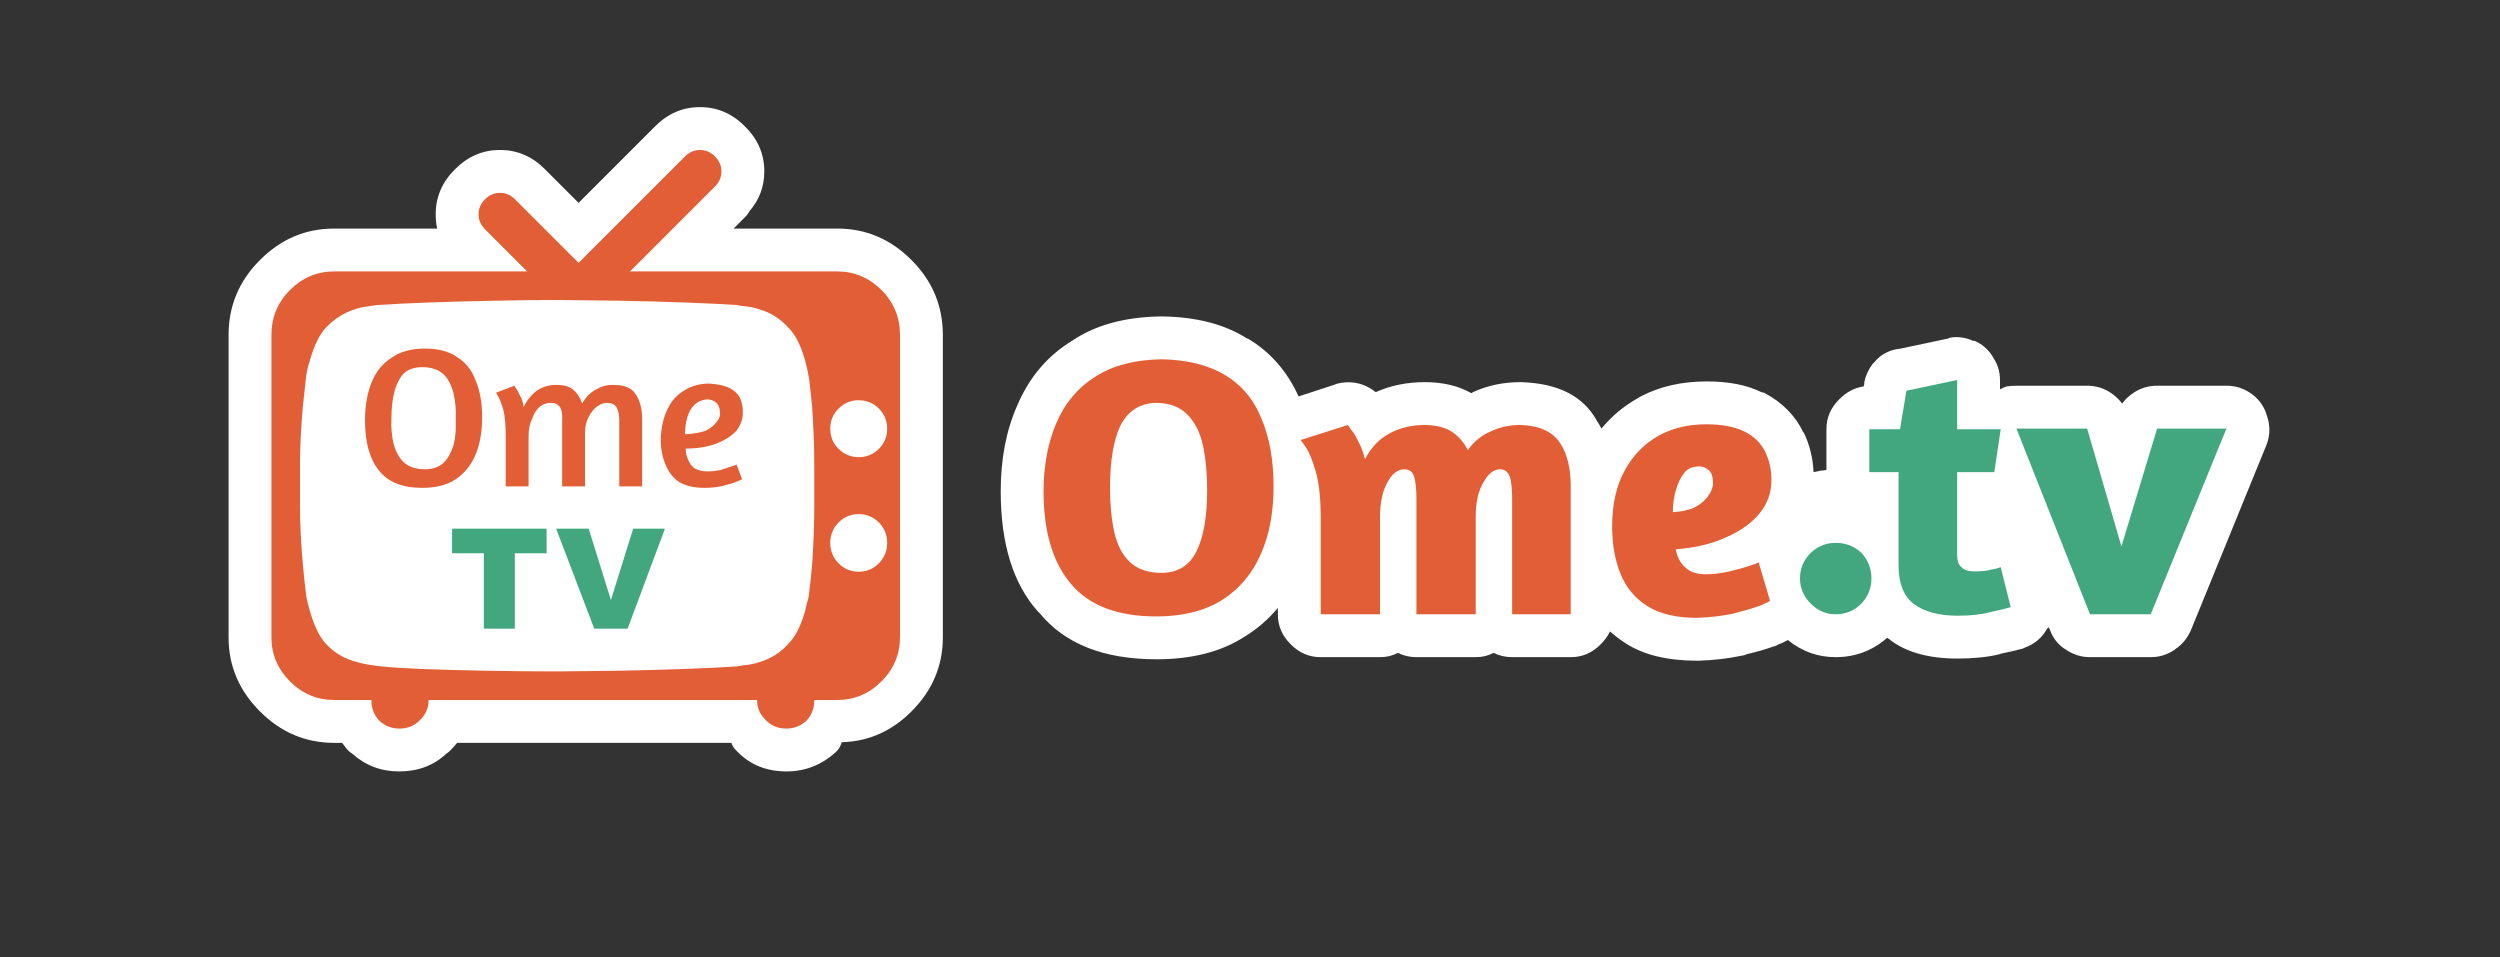
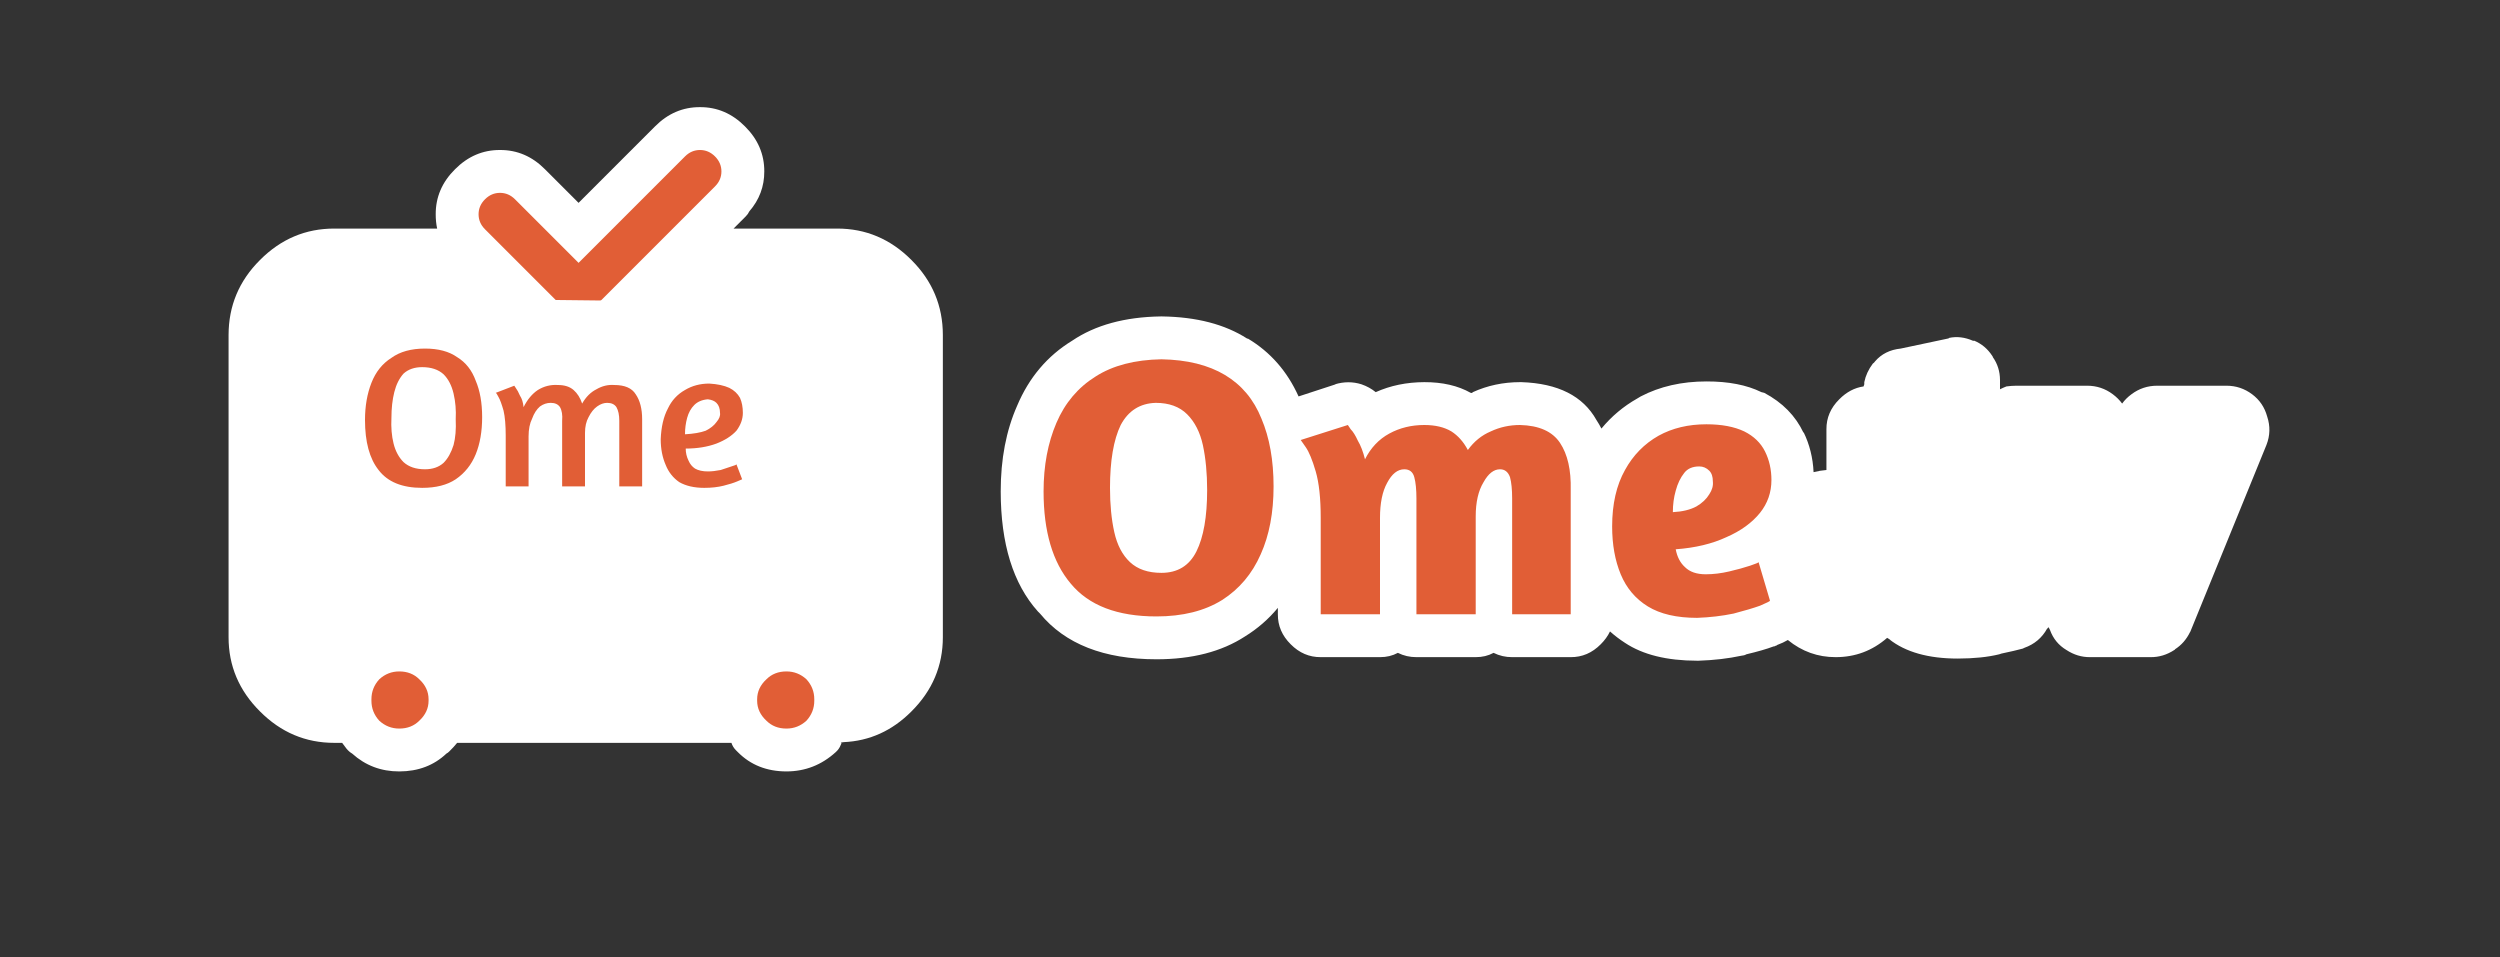
<svg xmlns="http://www.w3.org/2000/svg" xmlns:xlink="http://www.w3.org/1999/xlink" version="1.1" preserveAspectRatio="none" x="0px" y="0px" width="175px" height="67px" viewBox="0 0 175 67">
  <rect x="0" y="0" width="175" height="67" fill="#333333" stroke="none" />
  <defs>
    <g id="Layer1_0_FILL">
      <path fill="#FFFFFF" stroke="none" d=" M 66 23.45 Q 65.997 20.386 63.8 18.2 61.609 15.998 58.6 16 L 51.35 16 52.2 15.15 Q 52.362 14.991 52.45 14.8 53.506 13.579 53.5 12 53.507 10.197 52.15 8.85 50.803 7.492 49 7.5 47.197 7.492 45.85 8.85 L 40.5 14.2 38.15 11.85 Q 36.803 10.492 35 10.5 33.197 10.492 31.85 11.85 30.492 13.197 30.5 15 30.498 15.519 30.6 16 L 23.4 16 Q 20.391 15.998 18.2 18.2 16.003 20.386 16 23.45 L 16 44.6 Q 15.998 47.609 18.2 49.8 20.391 52.001 23.4 52 L 23.95 52 Q 24.102 52.213 24.25 52.4 24.436 52.627 24.65 52.75 26.039 54.003 27.95 54 29.933 53.996 31.25 52.75 31.354 52.699 31.45 52.6 31.751 52.307 32 52 L 51.2 52 Q 51.293 52.286 51.5 52.5 L 51.55 52.55 Q 51.574 52.576 51.6 52.6 51.624 52.627 51.65 52.65 52.982 53.996 55.05 54 57.022 53.996 58.5 52.65 58.74 52.438 58.85 52.15 58.911 52.069 58.9 51.95 58.993 51.981 59.05 51.95 61.778 51.832 63.8 49.8 66.001 47.609 66 44.6 L 66 23.45 M 136.35 23.7 L 133.05 24.4 Q 131.921 24.517 131.25 25.3 131.187 25.401 131.1 25.45 130.639 26.063 130.5 26.75 130.508 26.849 130.5 26.9 L 130.45 27.05 Q 129.504 27.187 128.75 27.95 127.842 28.847 127.85 30.05 L 127.85 32.9 Q 127.401 32.936 126.95 33.05 126.881 31.546 126.25 30.25 L 126.25 30.3 Q 125.408 28.512 123.5 27.5 123.404 27.476 123.3 27.45 121.77 26.696 119.45 26.7 116.86 26.701 114.85 27.75 114.727 27.828 114.6 27.9 113.151 28.722 112.1 30 111.945 29.697 111.75 29.4 110.341 26.879 106.5 26.75 L 106.4 26.75 Q 104.63 26.754 103.1 27.45 103.075 27.488 103.05 27.5 103.011 27.517 102.95 27.5 101.615 26.746 99.7 26.75 97.842 26.758 96.3 27.45 95.868 27.096 95.3 26.9 94.4 26.617 93.45 26.9 L 93.5 26.9 90.9 27.75 Q 89.711 25.11 87.35 23.7 87.324 23.714 87.3 23.7 84.963 22.203 81.35 22.15 L 81.25 22.15 Q 77.48 22.207 75.05 23.85 72.45 25.439 71.2 28.4 L 71.2 28.4 Q 70.047 31.009 70.05 34.4 70.054 39.898 72.65 42.8 72.747 42.91 72.8 42.95 75.439 46.148 80.95 46.15 84.686 46.152 87.15 44.55 88.47 43.736 89.45 42.55 L 89.45 43 Q 89.442 44.203 90.35 45.1 91.247 46.007 92.45 46 L 96.6 46 Q 97.287 46.004 97.85 45.7 98.462 46.004 99.15 46 L 103.3 46 Q 103.987 46.004 104.55 45.7 105.162 46.004 105.85 46 L 109.95 46 Q 111.153 46.007 112.05 45.1 112.469 44.686 112.7 44.2 113.19 44.64 113.75 45 115.624 46.245 118.8 46.25 L 118.9 46.25 Q 120.521 46.196 121.9 45.9 122.096 45.889 122.25 45.8 123.427 45.523 124.15 45.25 124.242 45.251 124.3 45.2 124.366 45.2 124.4 45.15 124.827 44.992 125.15 44.8 126.628 46.006 128.5 46 130.549 46.001 132.1 44.65 L 132.1 44.65 Q 132.229 44.723 132.35 44.8 L 132.25 44.75 Q 133.964 46.1 137.05 46.1 138.756 46.095 139.95 45.8 140.03 45.78 140.1 45.75 141.043 45.553 141.6 45.4 141.661 45.377 141.7 45.35 142.763 44.974 143.3 44 143.348 44 143.35 43.95 143.397 43.934 143.4 43.9 L 143.5 44.1 Q 143.829 45.01 144.65 45.5 145.426 46.007 146.3 46 L 150.55 46 Q 151.424 46.007 152.2 45.5 152.238 45.499 152.25 45.45 152.928 45.015 153.3 44.25 153.326 44.224 153.35 44.15 L 158.65 31.15 158.65 31.15 Q 159.038 30.163 158.7 29.15 158.436 28.189 157.65 27.6 156.85 27 155.85 27 L 151 27 Q 150 27 149.2 27.6 148.807 27.89 148.55 28.25 148.284 27.888 147.9 27.6 147.1 27 146.1 27 L 141.15 27 Q 140.788 27.003 140.45 27.05 140.222 27.138 140 27.25 L 140 26.6 Q 139.996 25.706 139.5 25 139.501 24.962 139.45 24.9 138.975 24.175 138.2 23.85 138.162 23.863 138.1 23.85 137.259 23.484 136.45 23.65 136.425 23.686 136.35 23.7 Z" />
    </g>
    <g id="Layer0_0_FILL">
      <path fill="#E15E36" stroke="none" d=" M 30 49.05 L 30 48.95 Q 30 48.15 29.35 47.55 28.8 47 27.95 47 27.15 47 26.55 47.55 26 48.15 26 48.95 L 26 49.05 Q 26 49.85 26.55 50.45 27.15 51 27.95 51 28.8 51 29.35 50.45 30 49.85 30 49.05 Z" />
    </g>
    <g id="Layer0_1_FILL">
      <path fill="#E15E36" stroke="none" d=" M 57 49.05 L 57 48.95 Q 57 48.15 56.45 47.55 55.85 47 55.05 47 54.2 47 53.65 47.55 53 48.15 53 48.95 L 53 49.05 Q 53 49.85 53.65 50.45 54.2 51 55.05 51 55.85 51 56.45 50.45 57 49.85 57 49.05 Z" />
    </g>
    <g id="Layer0_2_FILL">
      <path fill="#E15E36" stroke="none" d=" M 58.45 -21.45 L 51 -14 46.55 -18.45 Q 46.1 -18.9 45.5 -18.9 44.9 -18.9 44.45 -18.45 44 -18 44 -17.4 44 -16.8 44.45 -16.35 L 49.95 -10.85 Q 50.4 -10.4 51 -10.4 51.6 -10.4 52.05 -10.85 L 60.55 -19.35 Q 61 -19.8 61 -20.4 61 -21 60.55 -21.45 60.1 -21.9 59.5 -21.9 58.9 -21.9 58.45 -21.45 Z" />
    </g>
    <g id="Layer0_3_FILL">
-       <path fill="#E15E36" stroke="none" d=" M 63 23.45 Q 63 21.6 61.7 20.3 60.4 19 58.6 19 L 23.4 19 Q 21.6 19 20.3 20.3 19 21.6 19 23.45 L 19 44.6 Q 19 46.4 20.3 47.7 21.6 49 23.4 49 L 58.6 49 Q 60.4 49 61.7 47.7 63 46.4 63 44.6 L 63 23.45 Z" />
-     </g>
+       </g>
    <g id="Layer0_4_FILL">
      <path fill="#FFFFFF" stroke="none" d=" M 55.15 22.95 Q 54.3 22 53.1 21.65 52.65 21.5 52.2 21.45 51.7 21.4 51.5 21.35 48.4 21.15 43.35 21.05 L 38.95 21 Q 37.05 21 34.55 21.05 29.5 21.15 26.35 21.35 25.95 21.4 25.7 21.45 25.2 21.5 24.8 21.65 23.65 22 22.75 22.95 22.1 23.65 21.65 25.2 21.4 25.95 21.35 26.6 L 21.15 28.45 Q 20.95 30.7 20.95 32.6 L 20.95 35.4 Q 20.95 37.3 21.15 39.5 21.25 40.65 21.35 41.4 L 21.4 41.8 Q 21.5 42.3 21.65 42.8 22.1 44.35 22.75 45.05 23.6 46 24.95 46.35 25.65 46.55 26.7 46.65 28.5 46.85 33.9 46.95 36.6 47 38.95 47 L 43.35 46.95 Q 48.4 46.85 51.5 46.65 51.7 46.6 52.2 46.55 52.65 46.5 53.1 46.35 54.3 46 55.15 45.05 55.85 44.35 56.3 42.8 56.4 42.3 56.55 41.8 L 56.6 41.4 Q 56.7 40.65 56.8 39.5 56.95 37.3 56.95 35.4 L 56.95 32.6 Q 56.95 30.7 56.8 28.45 L 56.6 26.6 Q 56.5 25.95 56.3 25.2 55.85 23.65 55.15 22.95 Z" />
    </g>
    <g id="Layer0_5_FILL">
      <path fill="#E15E36" stroke="none" d=" M 33.3 26.65 Q 32.9 25.55 32 25 31.15 24.4 29.75 24.4 28.3 24.4 27.4 25.05 26.45 25.65 26 26.8 25.55 27.95 25.55 29.4 25.55 31.7 26.5 32.9 27.45 34.15 29.55 34.15 31 34.15 31.9 33.55 32.85 32.9 33.3 31.8 33.75 30.7 33.75 29.2 33.75 27.7 33.3 26.65 M 31.05 26.2 Q 31.55 26.7 31.75 27.55 31.95 28.4 31.9 29.35 31.95 30.4 31.75 31.15 31.5 31.95 31.05 32.4 30.55 32.85 29.75 32.85 28.8 32.85 28.25 32.35 27.75 31.85 27.55 31.05 27.35 30.25 27.4 29.25 27.4 28.25 27.6 27.45 27.8 26.65 28.25 26.15 28.75 25.7 29.55 25.7 30.5 25.7 31.05 26.2 M 43 26.95 Q 42.35 26.9 41.75 27.25 41.15 27.55 40.75 28.25 40.55 27.65 40.15 27.3 39.75 26.95 39.05 26.95 38.3 26.9 37.65 27.3 37.05 27.7 36.65 28.5 36.6 28 36.4 27.7 36.25 27.35 36.1 27.15 L 36 27 34.7 27.5 Q 34.75 27.5 34.9 27.8 35.05 28.05 35.25 28.75 35.4 29.4 35.4 30.5 L 35.4 34.05 37 34.05 37 30.55 Q 37 29.8 37.25 29.3 37.45 28.75 37.8 28.45 38.15 28.2 38.55 28.2 39 28.2 39.2 28.5 39.4 28.85 39.35 29.45 L 39.35 34.05 40.95 34.05 40.95 30.3 Q 40.95 29.65 41.2 29.2 41.45 28.7 41.8 28.45 42.15 28.2 42.5 28.2 42.95 28.2 43.15 28.5 43.35 28.85 43.35 29.45 L 43.35 34.05 44.95 34.05 44.95 29.35 Q 44.95 28.25 44.5 27.6 44.1 26.95 43 26.95 M 51.55 30.15 Q 52 29.55 52 28.9 52 28.3 51.8 27.85 51.55 27.4 51.05 27.15 50.5 26.9 49.65 26.85 48.7 26.85 47.95 27.3 47.15 27.75 46.75 28.6 46.3 29.45 46.25 30.75 46.25 31.75 46.6 32.55 46.9 33.3 47.55 33.75 48.25 34.15 49.3 34.15 50.05 34.15 50.65 34 51.25 33.85 51.6 33.7 L 51.95 33.55 51.55 32.5 Q 51.55 32.55 51.2 32.65 50.9 32.75 50.45 32.9 49.95 33 49.55 33 49 33 48.65 32.8 48.35 32.6 48.2 32.25 48 31.85 48 31.4 49.2 31.4 50.15 31.05 51.05 30.7 51.55 30.15 M 50.15 28.2 Q 50.4 28.45 50.4 28.9 50.45 29.2 50.15 29.55 49.9 29.9 49.4 30.15 48.85 30.35 47.95 30.4 47.95 29.8 48.1 29.25 48.25 28.7 48.6 28.35 48.95 28 49.55 27.95 49.95 28 50.15 28.2 Z" />
    </g>
    <g id="Layer0_5_MEMBER_0_FILL">
-       <path fill="#42A77F" stroke="none" d=" M 38.05 37 L 32.1 37 32.1 38.55 34.1 38.55 34.1 43.3 36.05 43.3 36.05 38.55 38.05 38.55 38.05 37 M 45.5 37 L 43.5 37 42.1 41.5 40.7 37 38.65 37 41.05 43.3 43.15 43.3 45.5 37 Z" />
-     </g>
+       </g>
    <g id="Layer0_6_FILL">
-       <path fill="#FFFFFF" stroke="none" d=" M 293.5 145 Q 297 141.5 297 136.5 297 131.5 293.5 128 290 124.5 285 124.5 280 124.5 276.5 128 273 131.5 273 136.5 273 141.5 276.5 145 280 148.5 285 148.5 290 148.5 293.5 145 Z" />
-     </g>
+       </g>
    <g id="Layer0_7_FILL">
-       <path fill="#FFFFFF" stroke="none" d=" M 276.5 182 Q 273 185.5 273 190.5 273 195.5 276.5 199 280 202.5 285 202.5 290 202.5 293.5 199 297 195.5 297 190.5 297 185.5 293.5 182 290 178.5 285 178.5 280 178.5 276.5 182 Z" />
-     </g>
+       </g>
    <g id="Layer0_8_FILL">
      <path fill="#E15E36" stroke="none" d=" M 85.75 26.25 Q 84 25.2 81.3 25.15 78.5 25.2 76.7 26.35 74.85 27.5 73.95 29.6 73.05 31.7 73.05 34.4 73.05 38.6 74.95 40.85 76.85 43.15 80.95 43.15 83.7 43.15 85.55 42 87.35 40.85 88.25 38.8 89.15 36.8 89.15 34.05 89.15 31.3 88.3 29.3 87.5 27.3 85.75 26.25 M 84.2 31.15 Q 84.5 32.55 84.5 34.3 84.5 37.1 83.75 38.6 83 40.1 81.3 40.1 79.9 40.1 79.1 39.35 78.3 38.6 78 37.25 77.7 35.9 77.7 34.15 77.7 31.3 78.45 29.75 79.25 28.25 80.9 28.2 82.3 28.2 83.1 29 83.9 29.8 84.2 31.15 M 99.7 29.75 Q 98.35 29.75 97.25 30.35 96.15 30.95 95.55 32.15 95.35 31.35 95.05 30.85 94.8 30.3 94.55 30.05 L 94.35 29.75 91.05 30.8 91.4 31.3 Q 91.75 31.8 92.1 33 92.45 34.2 92.45 36.25 L 92.45 43 96.6 43 96.6 36.25 Q 96.6 34.7 97.1 33.8 97.6 32.85 98.3 32.85 98.85 32.85 99 33.4 99.15 33.95 99.15 34.9 L 99.15 43 103.3 43 103.3 36.15 Q 103.3 34.65 103.85 33.75 104.35 32.85 105 32.85 105.5 32.85 105.7 33.4 105.85 33.95 105.85 34.9 L 105.85 43 109.95 43 109.95 34.3 Q 110 32.2 109.2 31 108.4 29.8 106.4 29.75 105.3 29.75 104.35 30.2 103.4 30.6 102.75 31.5 102.3 30.65 101.6 30.2 100.85 29.75 99.7 29.75 M 123.55 31.6 Q 123.1 30.7 122.1 30.2 121.05 29.7 119.45 29.7 117.55 29.7 116.1 30.5 114.6 31.35 113.75 32.9 112.85 34.5 112.85 36.85 112.85 38.75 113.45 40.2 114.05 41.65 115.35 42.45 116.65 43.25 118.8 43.25 120.15 43.2 121.35 42.95 122.5 42.65 123.2 42.4 123.9 42.1 123.9 42.05 L 123.1 39.35 Q 123.1 39.4 122.5 39.6 121.9 39.8 121.05 40 120.2 40.2 119.4 40.2 118.45 40.2 117.95 39.7 117.45 39.25 117.3 38.45 119.35 38.3 120.85 37.6 122.35 36.95 123.2 35.9 124 34.9 124 33.6 124 32.5 123.55 31.6 M 119.65 32.95 Q 119.9 33.2 119.9 33.7 119.95 34.15 119.65 34.6 119.35 35.1 118.75 35.45 118.1 35.8 117.1 35.85 117.1 35.05 117.3 34.35 117.5 33.6 117.9 33.1 118.25 32.65 118.95 32.65 119.35 32.65 119.65 32.95 Z" />
-       <path fill="#42A77F" stroke="none" d=" M 146.3 43 L 150.55 43 155.85 30 151 30 148.5 38.25 146.1 30 141.15 30 146.3 43 M 131 40.5 Q 131 39.45 130.3 38.7 129.55 38 128.5 38 127.5 38 126.75 38.7 126 39.45 126 40.5 126 41.5 126.75 42.25 127.5 43 128.5 43 129.55 43 130.3 42.25 131 41.5 131 40.5 M 133.45 27.35 L 133 30.05 130.85 30.05 130.85 33.05 132.9 33.05 132.9 39.55 Q 132.9 41.5 134 42.3 135.1 43.1 137.05 43.1 138.4 43.1 139.3 42.85 140.25 42.65 140.75 42.5 L 140.05 39.7 139.75 39.8 Q 139.45 39.85 139.05 39.95 138.6 40 138.2 40 137.6 40 137.3 39.7 137 39.45 137 38.85 L 137 33.05 139.6 33.05 140.05 30.05 137 30.05 137 26.6 133.45 27.35 Z" />
    </g>
  </defs>
  <g transform="matrix( 1, 0, 0, 1, 0,0) ">
    <use xlink:href="#Layer1_0_FILL" />
  </g>
  <g transform="matrix( 1, 0, 0, 1, 0,0) ">
    <use xlink:href="#Layer0_0_FILL" />
  </g>
  <g transform="matrix( 1, 0, 0, 1, 0,0) ">
    <use xlink:href="#Layer0_1_FILL" />
  </g>
  <g transform="matrix( 1, 0, 0, 1, -10.5,32.4) ">
    <use xlink:href="#Layer0_2_FILL" />
  </g>
  <g transform="matrix( 1, 0, 0, 1, 0,0) ">
    <use xlink:href="#Layer0_3_FILL" />
  </g>
  <g transform="matrix( 1, 0, 0, 1, 0.05,0) ">
    <use xlink:href="#Layer0_4_FILL" />
  </g>
  <g transform="matrix( 1, 0, 0, 1, 0,0) ">
    <use xlink:href="#Layer0_5_FILL" />
  </g>
  <g transform="matrix( 1.112, 0, 0, 1.111, -4.05,-4.1) ">
    <use xlink:href="#Layer0_5_MEMBER_0_FILL" />
  </g>
  <g transform="matrix( 0.166, 0, 0, 0.166, 12.8,7.35) ">
    <use xlink:href="#Layer0_6_FILL" />
  </g>
  <g transform="matrix( 0.166, 0, 0, 0.168, 12.8,6) ">
    <use xlink:href="#Layer0_7_FILL" />
  </g>
  <g transform="matrix( 1, 0, 0, 1, 0,0) ">
    <use xlink:href="#Layer0_8_FILL" />
  </g>
</svg>